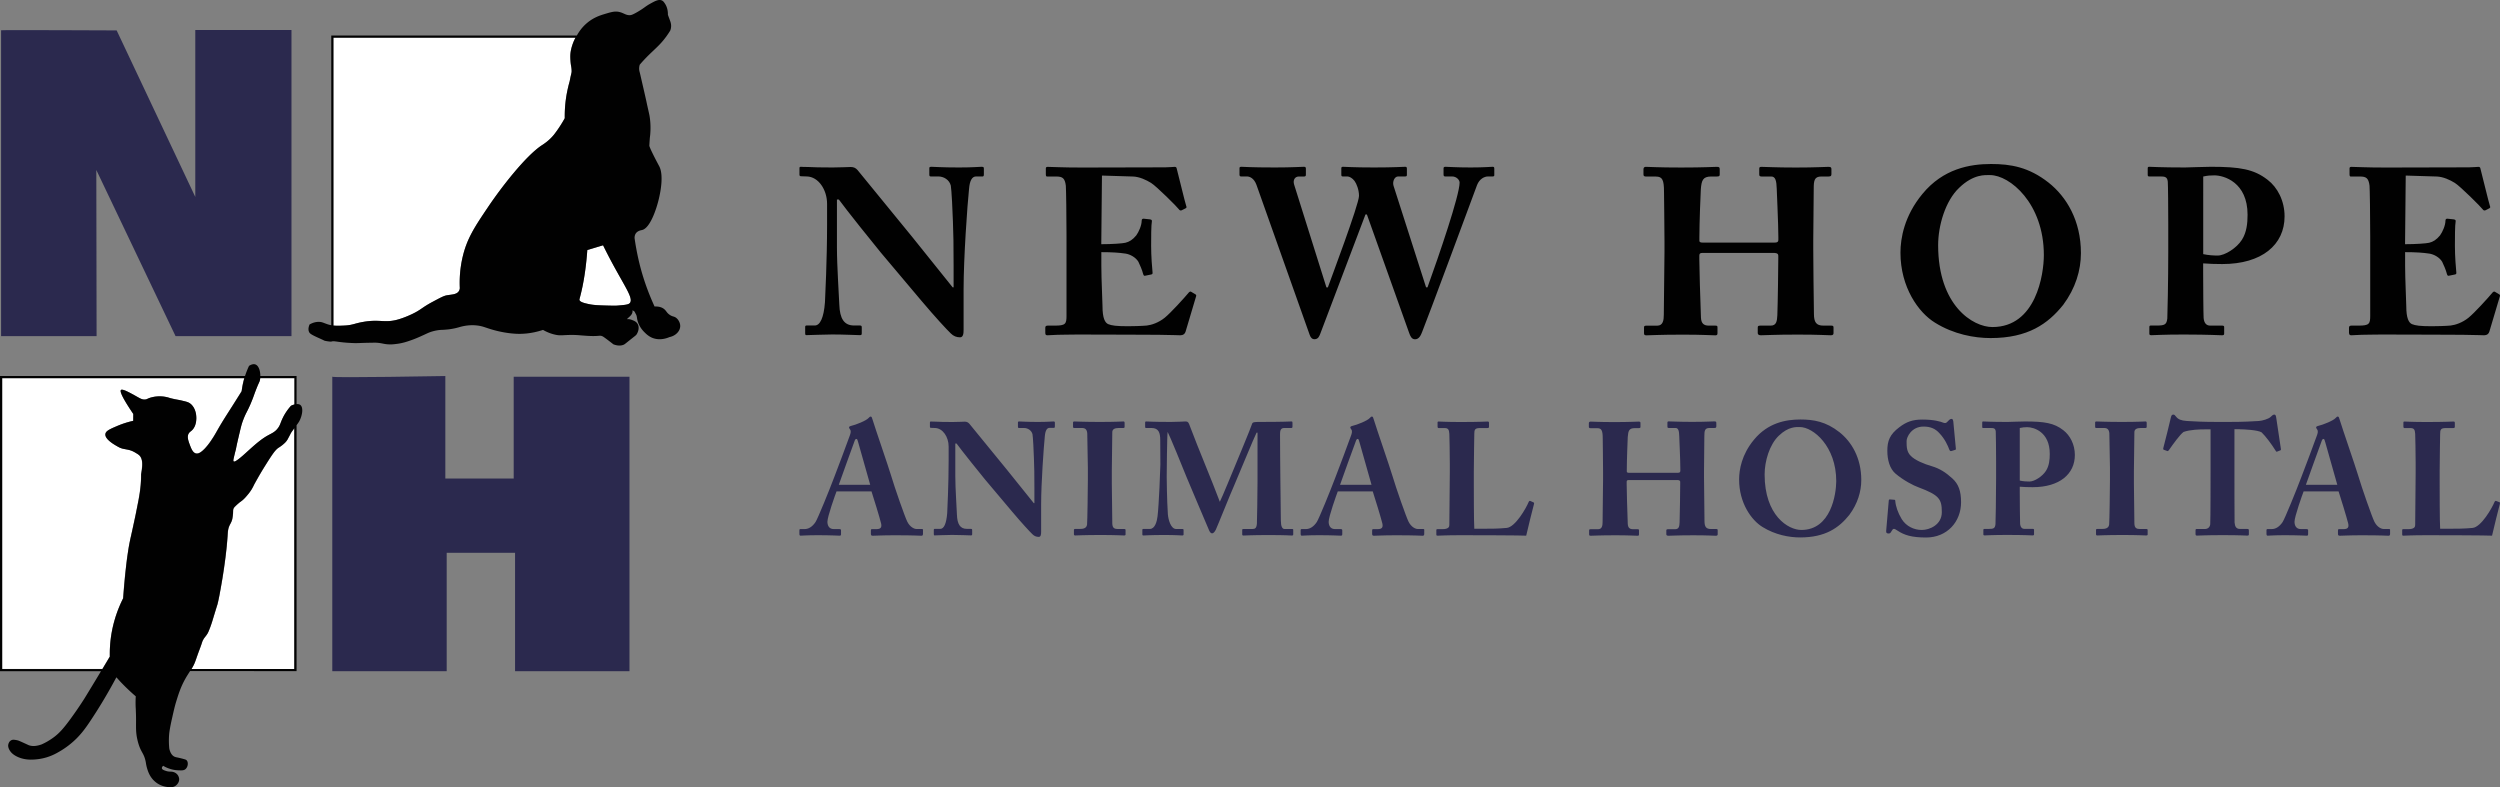
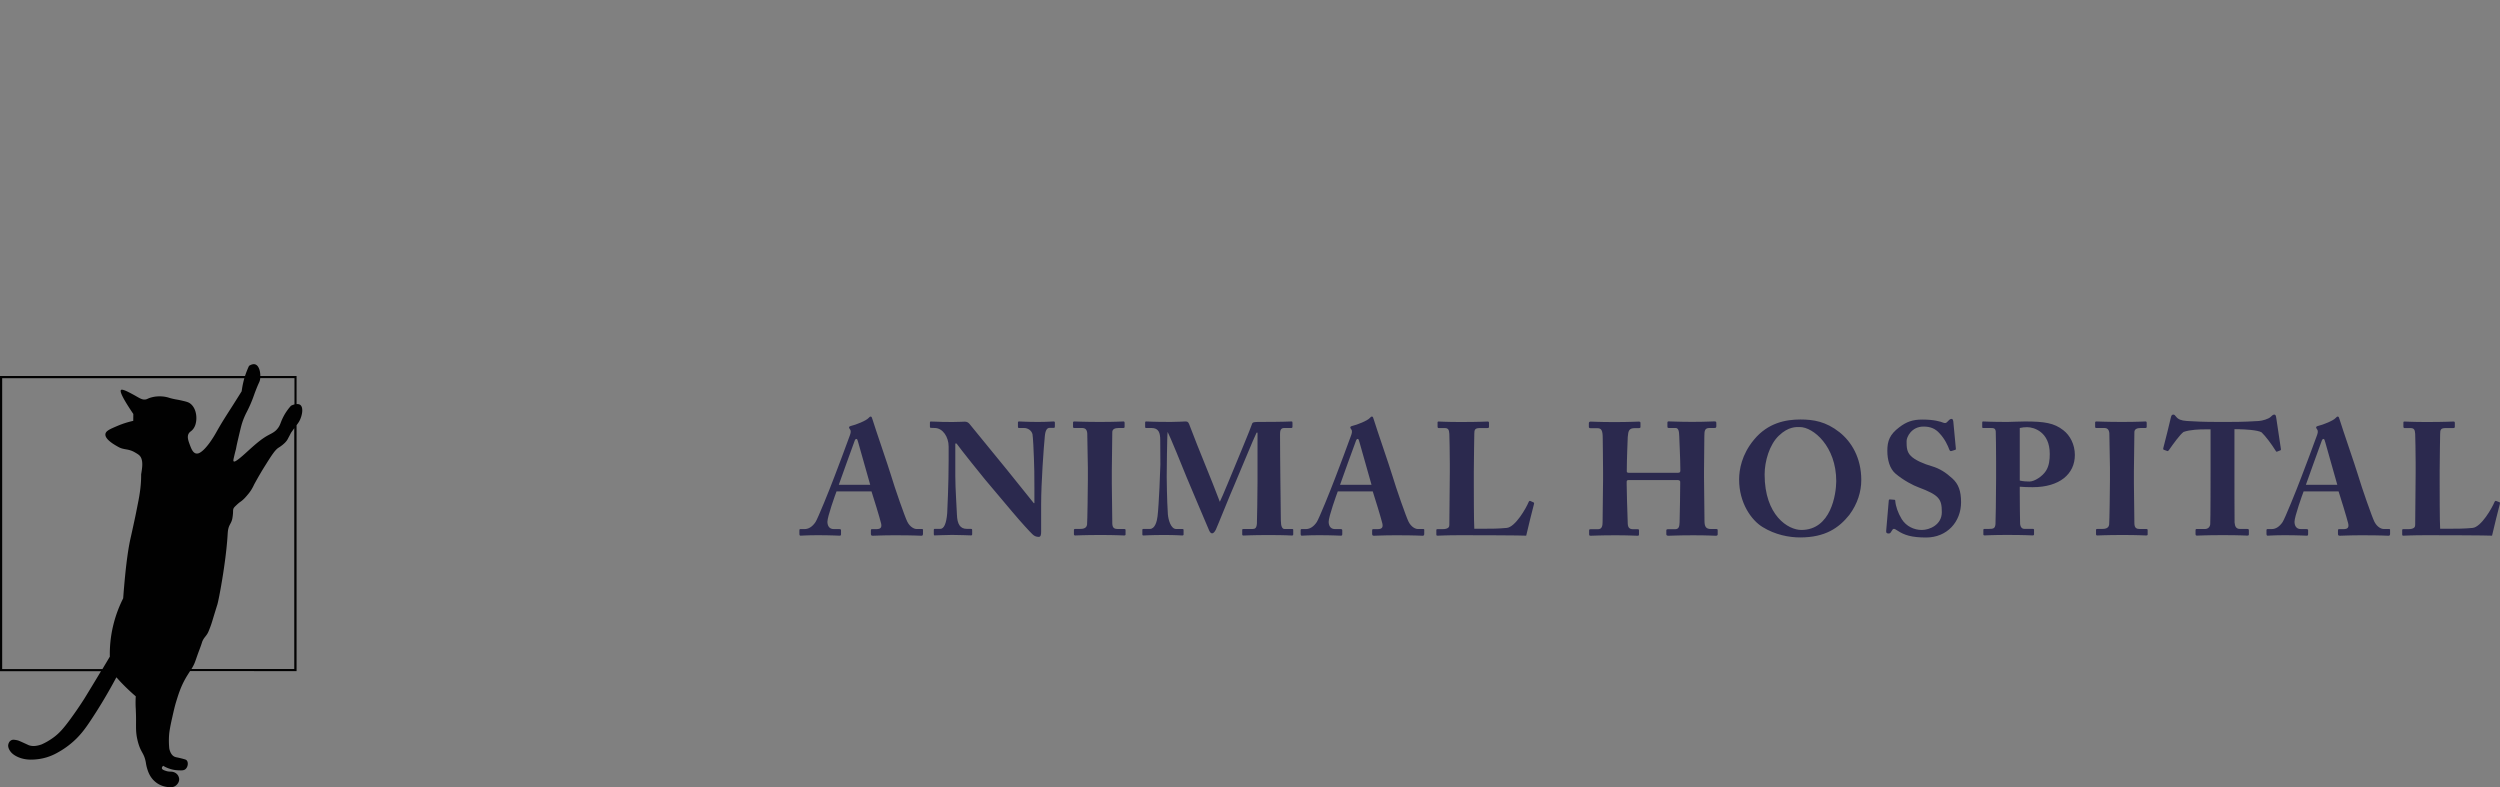
<svg xmlns="http://www.w3.org/2000/svg" id="Layer_1" x="0" y="0" version="1.1" viewBox="0 0 367.53 115.72" xml:space="preserve">
  <rect x="0" y="0" width="367.53" height="115.72" fill="#808080" stroke="none" />
  <style>.st0{fill:#010101}.st1{fill:#2b294e}.st2{fill:#fff}</style>
  <g>
    <g>
      <g>
-         <path d="M117.74 24.52c-.17 0-.21.07-.21.21v.94c0 .1.03.24.21.24l.87.03c1.73.04 2.98 1.98 2.98 4.02v3.12c0 5.13-.28 10.68-.31 11.34-.17 2.32-.73 3.43-1.49 3.43h-1.21c-.17 0-.21.1-.21.21v.9c0 .24.04.31.17.31.35 0 2.74-.1 3.81-.1 1.63 0 3.71.1 4.06.1.24 0 .28-.07.28-.28v-.83c0-.21-.03-.31-.28-.31h-.87c-1.46 0-2.08-1.04-2.15-3.05-.04-1.32-.35-5.58-.35-8.46v-7.01h.28c.8 1.14 5.58 7.11 6.17 7.8l5.93 7.04c2.08 2.46 3.78 4.3 4.37 4.86.38.38.83.56 1.35.56.49 0 .52-.62.52-1.14v-5.93c0-4.58.55-12.42.8-14.74.1-1.25.45-1.84 1.04-1.84h.97c.14 0 .17-.14.17-.31v-.83c0-.21-.03-.28-.35-.28-.38 0-1.22.1-3.3.1-2.57 0-3.68-.1-4.06-.1-.28 0-.31.07-.31.24v.87c0 .21.03.31.21.31h1.11c.8 0 1.63.49 1.84 1.35.1.52.28 3.92.31 5.27.07 1.73.1 3.43.1 6.52v3.16h-.14l-5.93-7.39-8.05-9.85c-.28-.31-.55-.45-1.01-.45-.42 0-1.46.07-2.64.07-1.8 0-2.91-.03-3.61-.07-.62.01-.9-.03-1.07-.03zM173.53 49.29c.42 0 .66-.21.76-.52l1.56-5.24c.03-.1 0-.21-.14-.28l-.59-.35c-.1-.07-.21-.04-.35.1-.69.83-2.64 2.98-3.54 3.71-.9.73-1.94 1.07-2.64 1.15-.73.07-2.18.1-2.77.1-1.73 0-2.39-.1-2.91-.31-.45-.21-.83-.83-.83-2.64 0-.63-.17-3.99-.17-5.86v-2.08c1.53 0 2.6.07 3.54.21.69.1 1.53.56 1.91 1.21.21.42.55 1.21.69 1.77.07.24.14.31.28.28l.83-.17c.17-.03.31-.07.28-.28-.07-.73-.21-2.39-.21-3.95 0-1.22 0-3.02.11-3.61.03-.21-.11-.24-.28-.28l-.94-.1c-.17 0-.28.07-.28.31 0 .66-.42 1.63-.8 2.15-.52.63-1.01.94-1.6 1.08-.42.1-1.94.21-3.54.21l.1-10.09 4.58.14c.94.04 1.91.49 2.64.94.8.49 3.92 3.61 4.09 3.88.1.17.28.21.42.14l.56-.28c.17-.1.17-.17.1-.35-.14-.35-1.28-5.1-1.42-5.58-.04-.1-.1-.17-.28-.17-.17 0-.83.07-1.39.07l-12.18.03c-3.16 0-4.37-.1-5.13-.1-.21 0-.24.14-.24.24v.83c0 .24.04.35.17.35h1.35c.94 0 1.28.24 1.42 1.35.04.35.1 4.61.1 7.49v11.62c0 1.21-.14 1.46-1.73 1.46h-1.04c-.24 0-.35.1-.35.31v.73c0 .28.07.38.31.38.31 0 .76-.04 1.49-.07.69 0 1.66-.04 2.95-.04 6 0 9.68.04 11.93.04 2.24.03 3 .07 3.18.07zM200.74 31.53h.21l6.21 17.41c.17.49.38.94.87.94.62 0 .87-.66 1.04-1.08.69-1.66 7.67-20.5 8.08-21.61.35-.87 1.04-1.25 1.63-1.25h.66c.24 0 .24-.1.24-.24v-.87c0-.24-.04-.31-.24-.31-.28 0-1.28.1-3.23.1-2.15 0-3.36-.1-3.71-.1-.24 0-.28.1-.28.24v.87c0 .21.04.31.24.31h1.01c.66 0 1.11.52 1.11.9 0 1.87-3.02 10.68-4.72 15.4h-.21l-4.79-14.95c-.17-.59.14-1.35.69-1.35h1.04c.21 0 .24-.1.24-.24v-.87c0-.21-.03-.31-.24-.31-.35 0-1.66.1-4.58.1-3.05 0-4.27-.1-4.58-.1-.21 0-.24.1-.24.24v.9c0 .21.04.28.21.28h.69c.28 0 .73.24 1.04.66.31.42.66 1.32.66 2.19 0 1.25-4.16 12.28-4.58 13.46H195l-4.75-15.12c-.21-.69.14-1.18.69-1.18h.76c.24 0 .28-.1.28-.28v-.87c0-.17-.04-.28-.28-.28-.35 0-1.77.1-4.27.1-3.57 0-4.65-.1-4.93-.1-.24 0-.28.07-.28.24v.9c0 .14.04.28.21.28h.87c.45 0 1.07.28 1.42 1.25l7.8 21.99c.14.42.35.69.73.69.56 0 .73-.49.87-.87l6.62-17.47zM252.49 48.98v-.83c0-.21-.03-.28-.31-.28h-.97c-.76 0-1.11-.35-1.15-1.18-.1-2.36-.24-7.7-.24-8.57v-.52c0-.31.1-.42.48-.42h10.37c.42 0 .76.04.76.42v.42c0 1.11-.07 6.69-.14 8.32-.04.87-.14 1.53-.97 1.53h-1.53c-.35 0-.38.1-.38.31v.76c0 .17.07.35.45.35.8 0 1.91-.1 5.45-.1 3.12 0 4.3.1 4.86.1.35 0 .38-.17.38-.35v-.76c0-.21-.04-.31-.31-.31h-1.18c-1.04 0-1.39-.49-1.39-1.73-.04-1.91-.1-8.5-.1-9.61v-1.18c0-1.28.07-7.15.07-7.63 0-1.18.1-1.77 1.11-1.77h1.04c.42 0 .45-.14.45-.38v-.66c0-.28-.04-.38-.45-.38-.45 0-1.91.1-4.79.1-2.95 0-4.44-.1-5.06-.1-.28 0-.31.1-.31.31v.76c0 .24.04.35.35.35h1.42c.63 0 .76.66.8 1.77 0 .35.24 5.17.24 7.15v.35c0 .38-.17.45-.69.45h-10.37c-.45 0-.55-.1-.55-.28v-.52c0-1.94.17-6.52.21-7.01.1-1.32.28-1.91 1.53-1.91h.83c.38 0 .42-.1.42-.31v-.73c0-.28-.04-.38-.42-.38-.59 0-1.84.1-5.24.1-3.47 0-4.58-.1-5.17-.1-.35 0-.38.21-.38.42v.66c0 .21.03.35.42.35h1.42c.94 0 1.18.49 1.18 2.25 0 .49.07 5.17.07 7.32v1.49c0 .9-.07 7.63-.1 9.26 0 .76-.1 1.6-.97 1.6h-1.59c-.31 0-.35.07-.35.31v.73c0 .28.04.38.35.38.69 0 1.73-.1 5.41-.1 2.91 0 4.13.1 4.75.1.25-.01.29-.11.29-.32zM301.17 26.85c-2.91-2.29-5.58-2.74-8.46-2.74-3.12 0-7.04.69-10.09 4.4-2.67 3.23-3.23 6.52-3.23 8.64 0 5.06 2.64 8.81 5.1 10.3 2.74 1.7 5.76 2.25 8.15 2.25 5.48 0 8.43-2.08 10.68-4.89 1.8-2.43 2.6-5.06 2.6-7.6 0-4.78-2.12-8.28-4.75-10.36zm-8.26 21.23c-2.88 0-7.98-3.16-7.98-12.04 0-2.84 1.04-6.49 3.09-8.43 2.12-2.05 3.85-1.87 4.54-1.87 2.91 0 7.91 4.16 7.91 11.76 0 2.84-1.14 10.58-7.56 10.58zM326.67 49.29c.28 0 .31-.1.31-.28v-.9c0-.14-.03-.24-.28-.24h-1.77c-.55 0-.9-.35-.97-1.11-.04-.42-.07-5.13-.07-6.76v-1.28c.94.07 1.74.1 2.81.1 5.83 0 9.16-2.84 9.16-7.01 0-2.29-1.04-4.27-2.5-5.38-2.01-1.56-4.06-1.91-8.32-1.91-1.15 0-3.19.1-3.82.1-3.64 0-4.89-.1-5.27-.1-.17 0-.21.07-.21.24v.9c0 .21.03.28.21.28h1.63c.69 0 1.04.07 1.11.76.04.42.07 4.06.07 6.35v3.99c0 4.02-.11 9.43-.14 9.78-.1.87-.35 1.04-1.53 1.04h-.9c-.17 0-.21.07-.21.24v.94c0 .14.04.24.28.24.38 0 1.73-.1 4.79-.1 4.06.01 5.14.11 5.62.11zm-2.77-23.34c.63-.14 1.04-.17 1.63-.17 1.42 0 4.89 1.01 4.89 5.79 0 1.28-.14 2.6-.83 3.68-.76 1.21-2.5 2.32-3.57 2.32-.55 0-1.35-.04-2.12-.21V25.95zM345.67 49.29c.31 0 .76-.04 1.49-.07.69 0 1.66-.04 2.95-.04 6 0 9.68.04 11.93.04 2.22.03 2.98.07 3.16.07.42 0 .66-.21.76-.52l1.56-5.24c.03-.1 0-.21-.14-.28l-.59-.35c-.1-.07-.21-.04-.35.1-.69.83-2.64 2.98-3.54 3.71-.9.73-1.94 1.07-2.64 1.15-.73.07-2.18.1-2.77.1-1.73 0-2.39-.1-2.91-.31-.45-.21-.83-.83-.83-2.64 0-.63-.17-3.99-.17-5.86v-2.08c1.53 0 2.6.07 3.54.21.69.1 1.53.56 1.91 1.21.21.42.55 1.21.69 1.77.07.24.14.31.28.28l.83-.17c.17-.03.31-.07.28-.28-.07-.73-.21-2.39-.21-3.95 0-1.22 0-3.02.11-3.61.03-.21-.11-.24-.28-.28l-.94-.1c-.17 0-.28.07-.28.31 0 .66-.42 1.63-.8 2.15-.52.63-1.01.94-1.6 1.08-.42.1-1.94.21-3.54.21l.1-10.09 4.58.14c.94.04 1.91.49 2.64.94.8.49 3.92 3.61 4.09 3.88.1.17.28.21.42.14l.55-.28c.17-.1.17-.17.1-.35-.14-.35-1.28-5.1-1.42-5.58-.04-.1-.1-.17-.28-.17-.17 0-.83.07-1.39.07l-12.18.03c-3.16 0-4.37-.1-5.13-.1-.21 0-.24.14-.24.24v.83c0 .24.04.35.17.35h1.35c.94 0 1.28.24 1.42 1.35.04.35.1 4.61.1 7.49v11.62c0 1.21-.14 1.46-1.73 1.46h-1.04c-.24 0-.35.1-.35.31v.73c.02.28.09.38.34.38z" class="st0" />
-       </g>
+         </g>
      <g>
        <path d="M135.55 77.77h-.8c-.35 0-.96-.28-1.36-1.06-.33-.63-1.86-5-2.4-6.83-.45-1.5-2.28-6.76-2.73-8.24-.07-.26-.12-.4-.26-.4-.12 0-.19.09-.31.21-.35.4-1.88 1.01-2.63 1.18-.19.05-.24.14-.24.21 0 .09.09.21.16.31.17.26.05.56-.02.8-.21.63-2.11 5.68-2.3 6.15-.78 2.07-2.44 6.15-2.77 6.65-.47.7-1.03 1.03-1.6 1.03h-.61c-.14 0-.16.07-.16.21v.45c0 .17.02.31.16.31.33 0 .85-.07 2.56-.07 1.93 0 2.89.07 3.19.07.19 0 .21-.07.21-.26v-.52c0-.09-.02-.19-.26-.19h-.82c-.7 0-.92-.56-.92-1.08 0-.75 1.15-3.97 1.34-4.46h5.14c.28.84 1.2 3.85 1.41 4.7.14.61-.07.85-.7.85h-.66c-.12 0-.14.09-.14.21v.45c0 .17.02.31.26.31.47 0 1.29-.07 3.24-.07 3.01 0 3.5.07 3.95.07.19 0 .21-.16.21-.31V78c.02-.14 0-.23-.14-.23zm-12.24-6.49c.19-.59 2.21-6.13 2.32-6.44.07-.21.14-.31.28-.31.12 0 .16.17.26.52l1.76 6.22h-4.62zM154.84 61.96c-.26 0-.82.07-2.23.07-1.74 0-2.49-.07-2.75-.07-.19 0-.21.05-.21.16v.59c0 .14.02.21.14.21h.75c.54 0 1.1.33 1.25.92.07.35.19 2.65.21 3.57.05 1.17.07 2.33.07 4.42v2.14h-.09l-4.02-5-5.45-6.67c-.19-.21-.38-.31-.68-.31-.28 0-.99.05-1.79.05-1.22 0-1.97-.02-2.44-.05-.45 0-.63-.02-.75-.02s-.14.05-.14.14v.63c0 .07.02.16.14.16l.59.02c1.18.02 2.02 1.34 2.02 2.72v2.11c0 3.48-.19 7.23-.21 7.68-.12 1.57-.49 2.32-1.01 2.32h-.82c-.12 0-.14.07-.14.14v.61c0 .16.02.21.12.21.24 0 1.86-.07 2.58-.07 1.1 0 2.51.07 2.75.07.16 0 .19-.05.19-.19v-.56c0-.14-.02-.21-.19-.21h-.59c-.99 0-1.41-.7-1.46-2.07-.02-.89-.24-3.78-.24-5.73v-4.74h.19c.54.77 3.78 4.81 4.18 5.28l4.02 4.77c1.41 1.67 2.56 2.91 2.96 3.29.26.26.56.38.92.38.33 0 .35-.42.35-.78v-4.02c0-3.1.38-8.41.54-9.98.07-.85.31-1.25.7-1.25h.66c.09 0 .12-.09.12-.21v-.56c-.01-.12-.03-.17-.24-.17zM165.28 77.77h-.96c-.45 0-.8-.12-.8-.85 0-.21-.07-5.64-.07-5.87v-1.81c0-.28.07-5.47.07-5.71 0-.42.35-.61.94-.61h.68c.12 0 .19-.05.19-.16v-.59c0-.14-.05-.21-.16-.21-.33 0-1.08.07-3.48.07-2.3 0-3.5-.07-3.78-.07-.09 0-.16.05-.16.14v.68c0 .09.07.14.19.14h1.13c.49 0 .73.24.77.8.02.31.09 4.53.09 5.1v1.64c0 1.25-.07 6.32-.12 6.67-.09.56-.59.63-1.06.63h-.68c-.12 0-.19.05-.19.14v.63c0 .14.07.19.19.19.26 0 1.27-.07 3.74-.07 2.23 0 3.17.07 3.45.07.14 0 .21-.05.21-.14v-.66c0-.11-.07-.15-.19-.15zM189.97 77.77h-1.13c-.33 0-.54-.38-.54-1.27 0-.42-.07-5.57-.07-6.04-.02-.49-.05-6.27-.05-6.62 0-.49.07-.92.61-.92h1.03c.16 0 .19-.07.19-.21v-.54c0-.14-.02-.21-.14-.21-.26 0-1.06.07-4.72.07-.7 0-1.01.02-1.08.28-.12.47-2.47 6.08-2.56 6.32-.14.33-1.93 4.7-2.18 5.14-1.32-3.52-3.01-7.42-4.51-11.41-.14-.38-.33-.4-.56-.4-.28 0-1.01.07-2.11.07-2.77 0-3.41-.07-3.64-.07-.14 0-.16.07-.16.14v.66c0 .09.02.16.16.16h.77c1.06 0 1.29.7 1.29 1.79l.02 3.59c0 .42-.21 5.97-.42 7.63-.09.75-.38 1.83-1.13 1.83h-.96c-.12 0-.14.07-.14.14v.61c0 .19.02.21.21.21.21 0 1.03-.07 3.03-.07 1.72 0 2.35.07 2.61.07.19 0 .21-.07.21-.16v-.63c0-.09-.02-.16-.17-.16h-.92c-.77 0-1.15-1.32-1.22-2.18-.14-2.07-.17-5.26-.17-5.54 0-.28.05-6.22.14-6.55.19.28 2.35 5.54 2.77 6.62.16.42 3.26 7.7 3.33 7.87.12.26.26.42.42.42.28 0 .45-.35.56-.54.12-.21 2.21-5.43 2.7-6.51.42-.96 3.05-7.35 3.29-7.75h.14v7.16c0 1.64-.07 5.92-.09 6.2-.05.66-.26.8-.66.8h-1.31c-.16 0-.19.05-.19.16v.59c0 .14.02.21.19.21.31 0 1.22-.07 3.62-.07 2.77 0 3.19.07 3.48.07.19 0 .21-.07.21-.21v-.59c.01-.09-.01-.16-.15-.16zM209.24 77.77h-.8c-.35 0-.96-.28-1.36-1.06-.33-.63-1.86-5-2.4-6.83-.45-1.5-2.28-6.76-2.73-8.24-.07-.26-.12-.4-.26-.4-.12 0-.19.09-.31.21-.35.4-1.88 1.01-2.63 1.18-.19.05-.24.14-.24.21 0 .09.09.21.16.31.17.26.05.56-.02.8-.21.63-2.11 5.68-2.3 6.15-.78 2.07-2.44 6.15-2.77 6.65-.47.7-1.03 1.03-1.6 1.03h-.61c-.14 0-.16.07-.16.21v.45c0 .17.02.31.16.31.33 0 .85-.07 2.56-.07 1.93 0 2.89.07 3.19.07.19 0 .21-.07.21-.26v-.52c0-.09-.02-.19-.26-.19h-.82c-.7 0-.92-.56-.92-1.08 0-.75 1.15-3.97 1.34-4.46h5.14c.28.84 1.2 3.85 1.41 4.7.14.61-.07.85-.7.85h-.66c-.12 0-.14.09-.14.21v.45c0 .17.02.31.26.31.47 0 1.29-.07 3.24-.07 3.01 0 3.5.07 3.95.07.19 0 .21-.16.21-.31V78c.03-.14 0-.23-.14-.23zM197 71.28c.19-.59 2.21-6.13 2.33-6.44.07-.21.14-.31.28-.31.12 0 .16.17.26.52l1.76 6.22H197zM225.01 73.66c-.14-.07-.21 0-.28.14-.35.87-1.95 3.69-3.22 3.81-1.27.12-2.33.12-3.43.12h-1.34c-.07-.94-.07-6.01-.07-6.41V69.3c0-1.64.07-5.19.07-5.5 0-.63.09-.87.82-.87h1.1c.19 0 .24-.07.24-.19v-.54c0-.16-.02-.23-.21-.23-.21 0-1.2.07-3.95.07-2.14 0-2.98-.07-3.24-.07-.14 0-.16.05-.16.16v.56c0 .12.02.24.16.24h.87c.54 0 .66.24.7.85.02.38.07 2.87.07 4.37v1.32c0 1.43-.07 7.28-.07 7.73 0 .26-.14.59-1.01.59h-.73c-.14 0-.17.05-.17.16v.59c0 .16.02.21.19.21.31 0 1.15-.07 3.48-.07 2.16 0 8.93.02 9.54.07.14-.63 1.08-4.51 1.15-4.67.02-.14.02-.16-.05-.21l-.46-.21zM252.32 77.77h-.8c-.7 0-.94-.33-.94-1.17-.02-1.29-.07-5.75-.07-6.51v-.8c0-.87.05-4.84.05-5.17 0-.8.07-1.2.75-1.2h.7c.28 0 .31-.09.31-.26v-.45c0-.19-.02-.26-.31-.26-.31 0-1.29.07-3.24.07-2 0-3.01-.07-3.43-.07-.19 0-.21.07-.21.21v.52c0 .17.02.24.24.24h.96c.42 0 .52.45.54 1.2 0 .24.16 3.5.16 4.84v.24c0 .26-.12.31-.47.31h-7.02c-.31 0-.38-.07-.38-.19v-.35c0-1.31.12-4.42.14-4.74.07-.89.19-1.29 1.03-1.29h.56c.26 0 .28-.07.28-.21v-.49c0-.19-.02-.26-.28-.26-.4 0-1.25.07-3.55.07-2.35 0-3.1-.07-3.5-.07-.23 0-.26.14-.26.28v.45c0 .14.02.24.28.24h.96c.63 0 .8.33.8 1.53 0 .33.05 3.5.05 4.96v1.01c0 .61-.05 5.17-.07 6.27 0 .52-.07 1.08-.66 1.08h-1.08c-.21 0-.24.05-.24.21v.49c0 .19.02.26.24.26.47 0 1.17-.07 3.66-.07 1.97 0 2.8.07 3.22.07.19 0 .21-.07.21-.21v-.56c0-.14-.02-.19-.21-.19h-.66c-.52 0-.75-.23-.78-.8-.07-1.6-.16-5.21-.16-5.8v-.35c0-.21.07-.28.33-.28h7.02c.28 0 .52.02.52.28v.28c0 .75-.05 4.53-.09 5.64-.02.59-.09 1.03-.66 1.03h-1.03c-.24 0-.26.07-.26.21v.52c0 .12.05.23.31.23.54 0 1.29-.07 3.69-.07 2.11 0 2.91.07 3.29.07.23 0 .26-.12.26-.23v-.52c.01-.17-.02-.24-.2-.24zM270.41 63.53c-1.97-1.55-3.78-1.86-5.73-1.86-2.11 0-4.77.47-6.83 2.98-1.81 2.18-2.18 4.42-2.18 5.85 0 3.43 1.79 5.97 3.45 6.98 1.86 1.15 3.9 1.53 5.52 1.53 3.71 0 5.71-1.41 7.23-3.31 1.22-1.64 1.76-3.43 1.76-5.14 0-3.24-1.43-5.62-3.22-7.03zm-5.59 14.38c-1.95 0-5.4-2.14-5.4-8.15 0-1.93.7-4.39 2.09-5.71 1.43-1.38 2.61-1.27 3.08-1.27 1.97 0 5.36 2.82 5.36 7.96-.01 1.93-.78 7.17-5.13 7.17zM284 68.54c-1.15-.33-2.49-.89-3.1-1.53-.59-.59-.61-1.29-.61-2.16 0-.61.73-2.14 2.49-2.14 1.06 0 1.76.33 2.35.99.8.85 1.2 1.76 1.46 2.44.07.16.19.21.31.16l.52-.16c.07-.02.12-.05.12-.14l-.38-4.02c-.02-.14-.07-.4-.24-.4-.14 0-.26.05-.35.14l-.31.31c-.14.16-.31.21-.54.12-.49-.19-1.41-.47-3.12-.47-1.43 0-2.33.33-3.38 1.13-1.41 1.06-1.76 2.02-1.76 3.45 0 1.36.35 2.61 1.17 3.34 1.2 1.03 2.7 1.79 3.41 2.04 3.05 1.15 3.43 1.71 3.43 3.66 0 1.86-1.81 2.61-2.94 2.61s-2.28-.52-2.96-1.6c-.56-.92-.89-1.93-.94-2.65 0-.16-.07-.19-.16-.19l-.61-.05c-.09 0-.16 0-.19.17l-.38 4.46c-.02.26.07.38.33.38.17 0 .28-.02.42-.28.14-.24.23-.4.38-.4.12 0 .26.07.54.26.99.66 2.09 1.01 4.2 1.01 3.1 0 5.14-2.32 5.14-5.19 0-1.64-.38-2.68-1.29-3.5-.96-.88-1.88-1.46-3.01-1.79zM303.34 63.25c-1.36-1.06-2.75-1.29-5.64-1.29-.77 0-2.16.07-2.58.07-2.47 0-3.31-.07-3.57-.07-.12 0-.14.05-.14.16v.61c0 .14.02.19.14.19h1.1c.47 0 .7.05.75.52.02.28.05 2.75.05 4.3v2.7c0 2.72-.07 6.39-.09 6.62-.07.59-.23.7-1.03.7h-.61c-.12 0-.14.05-.14.16v.63c0 .09.02.16.19.16.26 0 1.18-.07 3.24-.07 2.75 0 3.48.07 3.81.07.19 0 .21-.07.21-.19v-.61c0-.09-.02-.16-.19-.16h-1.2c-.38 0-.61-.23-.66-.75-.02-.28-.05-3.48-.05-4.58v-.87c.63.05 1.17.07 1.9.07 3.95 0 6.2-1.93 6.2-4.74 0-1.54-.71-2.88-1.69-3.63zm-2.56 5.97c-.52.82-1.69 1.57-2.42 1.57-.38 0-.92-.02-1.43-.14v-7.73c.42-.09.7-.12 1.1-.12.96 0 3.31.68 3.31 3.92 0 .88-.09 1.77-.56 2.5zM315.54 77.77h-.96c-.45 0-.8-.12-.8-.85 0-.21-.07-5.64-.07-5.87v-1.81c0-.28.07-5.47.07-5.71 0-.42.35-.61.94-.61h.68c.12 0 .19-.05.19-.16v-.59c0-.14-.05-.21-.16-.21-.33 0-1.08.07-3.48.07-2.3 0-3.5-.07-3.78-.07-.09 0-.16.05-.16.14v.68c0 .09.07.14.19.14h1.13c.49 0 .73.24.77.8.02.31.09 4.53.09 5.1v1.64c0 1.25-.07 6.32-.12 6.67-.09.56-.59.63-1.06.63h-.68c-.12 0-.19.05-.19.14v.63c0 .14.07.19.19.19.26 0 1.27-.07 3.74-.07 2.23 0 3.17.07 3.45.07.14 0 .21-.05.21-.14v-.66c0-.11-.07-.15-.19-.15zM329.26 63.11c.54 0 2.63.09 3.22.45.59.56 1.5 1.78 2.02 2.63.09.16.14.24.24.21l.49-.19c.07-.02.12-.12.09-.21l-.7-4.67c-.05-.28-.12-.38-.28-.38-.16 0-.31.12-.54.35-.28.28-1.2.56-1.71.59-.99.05-2 .14-4.56.14h-1.36c-2.44 0-3.43-.07-4.67-.14-.85-.05-1.29-.26-1.55-.59-.21-.26-.28-.35-.45-.35-.17 0-.28.09-.35.4-.09.47-.87 3.57-1.13 4.56-.02.07 0 .19.09.21l.52.19c.09.02.17-.05.24-.16.59-.85 1.62-2.28 2.14-2.65.99-.35 2.4-.38 3.15-.38h.82v5.8c0 .45 0 7.66-.05 8.15-.05.42-.33.7-.8.7h-1.2c-.14 0-.16.07-.16.24v.45c0 .19.02.28.21.28.33 0 1.31-.07 3.8-.07 2.61 0 3.36.07 3.59.07.21 0 .24-.07.24-.19V78c0-.16-.02-.24-.24-.24h-1.06c-.56 0-.75-.35-.8-.94-.02-.35-.02-6.93-.02-7.26V63.1h.77zM351.23 77.77h-.8c-.35 0-.96-.28-1.36-1.06-.33-.63-1.86-5-2.4-6.83-.45-1.5-2.28-6.76-2.73-8.24-.07-.26-.12-.4-.26-.4-.12 0-.19.09-.31.21-.35.4-1.88 1.01-2.63 1.18-.19.05-.24.14-.24.21 0 .09.09.21.16.31.17.26.05.56-.02.8-.21.63-2.11 5.68-2.3 6.15-.78 2.07-2.44 6.15-2.77 6.65-.47.7-1.03 1.03-1.6 1.03h-.61c-.14 0-.16.07-.16.21v.45c0 .17.02.31.16.31.33 0 .85-.07 2.56-.07 1.93 0 2.89.07 3.19.07.19 0 .21-.07.21-.26v-.52c0-.09-.02-.19-.26-.19h-.82c-.7 0-.92-.56-.92-1.08 0-.75 1.15-3.97 1.34-4.46h5.14c.28.84 1.2 3.85 1.41 4.7.14.61-.07.85-.7.85h-.66c-.12 0-.14.09-.14.21v.45c0 .17.02.31.26.31.47 0 1.29-.07 3.24-.07 3.01 0 3.5.07 3.95.07.19 0 .21-.16.21-.31V78c.02-.14 0-.23-.14-.23zm-12.24-6.49c.19-.59 2.21-6.13 2.32-6.44.07-.21.14-.31.28-.31.12 0 .16.17.26.52l1.76 6.22h-4.62zM367.47 73.84l-.47-.18c-.14-.07-.21 0-.28.14-.35.87-1.95 3.69-3.22 3.81-1.27.12-2.33.12-3.43.12h-1.34c-.07-.94-.07-6.01-.07-6.41V69.3c0-1.64.07-5.19.07-5.5 0-.63.09-.87.82-.87h1.1c.19 0 .24-.07.24-.19v-.54c0-.16-.02-.23-.21-.23-.21 0-1.2.07-3.95.07-2.14 0-2.98-.07-3.24-.07-.14 0-.16.05-.16.16v.56c0 .12.02.24.16.24h.87c.54 0 .66.24.7.85.02.38.07 2.87.07 4.37v1.32c0 1.43-.07 7.28-.07 7.73 0 .26-.14.59-1.01.59h-.73c-.14 0-.17.05-.17.16v.59c0 .16.02.21.19.21.31 0 1.15-.07 3.48-.07 2.16 0 8.93.02 9.54.07.14-.63 1.08-4.51 1.15-4.67.03-.17.03-.19-.04-.24z" class="st1" />
      </g>
    </g>
    <g>
-       <path d="M86.59 44.71c.55.11 1.06.16 2.69.21 1.1.03 1.32.02 1.53 0 1.06-.09 1.59-.13 1.79-.38.57-.7-.8-2.47-2.95-6.53-.44-.84-.79-1.52-.99-1.95-.77.23-1.55.47-2.32.7-.34 4.81-1.18 7.16-1.16 7.31.03.35.88.53 1.41.64zM50.62 47.86c1.21-.05 1.44-.3 2.79-.54 2.46-.43 3.17.22 5.2-.38 1.08-.32 2.09-.83 2.09-.83 1.2-.59 1.33-.9 2.82-1.7 1.13-.61 1.7-.91 2.13-.99.71-.14 1.47-.1 1.8-.62.12-.19.15-.38.14-.46-.05-1.12-.01-2.74.43-4.62.63-2.66 1.73-4.32 3.73-7.29 2.08-3.08 5.55-7.49 7.82-9.02.35-.23 1.13-.72 1.86-1.61.34-.41.83-1.13 1.28-1.88.13-.22.24-.41.31-.54a18.736 18.736 0 01.72-5.42c.06-.35.12-.64.17-.83.08-.36.11-.42.12-.6v-.11c0-.35-.07-.68-.07-.68-.08-.39-.13-1.12-.12-1.57.01-.59.14-1.03.23-1.35.04-.12.18-.63.53-1.28H49v42.32c.49.05.99.03 1.62 0z" class="st2" />
-       <path d="M14.16 24.99l11.65 24.43h17.04V4.41H28.71v24.54L17.15 4.47S.16 4.39.16 4.45v44.97H14.2l-.04-24.43zM75.52 70.35H65.47V55.28s-16.62.3-16.62.1v43.29h16.82v-17.4h10.05v17.4h16.82V55.38H75.52v14.97z" class="st1" />
-       <path d="M100 47.98c.02-.47-.23-.96-.58-1.24-.34-.27-.52-.15-.97-.46-.47-.32-.47-.58-.85-.87-.25-.19-.66-.38-1.37-.35-.94-2.04-1.85-4.5-2.46-7.35-.2-.94-.36-1.85-.48-2.71 0-.2.03-.49.21-.72.27-.36.74-.43.87-.46 1.2-.25 2.14-3.1 2.48-4.55.16-.67.8-3.44.06-4.84-.48-.9-.71-1.34-1.14-2.23-.01-.03-.04-.09-.08-.17-.1-.23-.18-.43-.23-.58.01-.23.03-.57.06-.99.04-.49.06-.47.08-.81.09-1.18-.03-2.09-.08-2.44-.05-.33-.08-.44-.35-1.64-.14-.62-.02-.19-.85-3.77-.11-.48-.2-.88-.27-1.16-.05-.16-.11-.42-.08-.72.01-.16.05-.3.08-.41.71-.83 1.33-1.43 1.76-1.84.89-.84 1.5-1.4 2.21-2.4.23-.32.41-.6.52-.79.06-.16.14-.43.12-.77-.01-.21-.06-.39-.1-.52-.12-.34-.25-.68-.37-1.01.01-.43-.05-1.06-.43-1.64-.14-.21-.24-.36-.43-.46-.48-.24-1.07.09-1.8.5-.68.38-.79.57-1.72 1.12-.79.47-.99.5-1.1.52-.66.08-.94-.29-1.66-.46-.67-.15-1.19.01-2.19.31-.62.19-1.55.48-2.5 1.26-.83.68-1.27 1.4-1.56 1.89H48.7v42.59c-.21-.04-.42-.09-.64-.17-.65-.23-.73-.31-1.18-.32-.58-.01-1.05.2-1.37.38-.26.62-.14.96-.07 1.11.09.17.16.32 1.35.85.47.21.73.33.9.42.11.05.92.17 1.01.14.37-.12.56-.01 1.71.11.26.03.94.09 1.71.11.64.01.67-.02 2.13-.05.64-.01.97-.02 1.2 0 .74.06.94.19 1.59.23.58.04 1.01-.03 1.41-.08.78-.11 1.34-.3 1.86-.48.71-.24 1.29-.5 1.97-.81.57-.26.81-.39 1.26-.52.52-.15.96-.21 1.26-.23.39-.01.83-.04 1.3-.1.57-.08 1.08-.2 1.51-.33.61-.17 1.53-.35 2.61-.21.75.1 1.12.29 1.95.54 1.53.47 2.87.62 3.56.66.92.06 2.34.02 4.1-.56.4.23 1.01.53 1.78.7.84.19 1.12.03 2.61.04.74.01.93.05 1.52.09.04 0 .65.06 1.28.07 1.1.02 1.14-.12 1.51.02.15.06.42.26.95.66.29.22.53.41.7.54.73.28 1.21.17 1.45.08.21-.08.25-.14 1.12-.83.68-.54.73-.56.83-.7.26-.39.46-1.06.15-1.56-.19-.32-.51-.45-.69-.52-.69-.29-.81-.1-.83-.19-.02-.08.51-.4.7-.79.05-.11.1-.27.08-.5.1.06.19.12.29.19.04.07.09.16.14.27 0 0 .1.15.15.31.09.27.06.49.21.94.27.82.78 1.35 1.01 1.57.22.22.59.57 1.14.79 1.1.43 2.16.02 2.48-.12.93-.19 1.56-.87 1.59-1.58zM86.34 36.76c.77-.23 1.55-.47 2.32-.7.21.42.55 1.11.99 1.95 2.14 4.06 3.52 5.83 2.95 6.53-.2.25-.73.29-1.79.38-.21.02-.43.03-1.53 0-1.64-.04-2.14-.09-2.69-.21-.53-.11-1.37-.29-1.41-.64-.02-.15.82-2.5 1.16-7.31zM84.61 5.54c-.35.65-.49 1.16-.53 1.28-.09.32-.21.76-.23 1.35-.01.46.04 1.18.12 1.57 0 0 .07.33.07.68v.11c-.01.18-.04.24-.12.6-.04.19-.1.47-.17.83-.14.48-.26.99-.37 1.53-.29 1.44-.37 2.76-.35 3.89a18.48 18.48 0 01-1.59 2.42c-.73.9-1.51 1.38-1.86 1.61-2.28 1.54-5.75 5.94-7.82 9.02-2 2.96-3.09 4.63-3.73 7.29-.45 1.88-.48 3.5-.43 4.62 0 .08-.02.27-.14.46-.33.52-1.09.49-1.8.62-.44.08-1 .39-2.13.99-1.48.8-1.61 1.11-2.82 1.7 0 0-1.01.51-2.09.83-2.03.61-2.73-.05-5.2.38-1.34.23-1.57.48-2.79.54-.63.03-1.13.05-1.61 0V5.54h35.59z" class="st0" />
-       <path d="M38.25 55.6c-.01.09-.02.18-.04.26-.07.34-.15.33-.58 1.44-.2.52-.3.81-.41 1.11-.21.57-.54 1.39-1.09 2.43-.13.27-.31.69-.5 1.22-.16.45-.22.72-.66 2.6-.3 1.28-.26 1.26-.33 1.52-.01.04-.07.29-.2.8-.14.56-.19.79-.09.86.09.07.28-.04.36-.09 1.1-.68 2.78-2.61 4.45-3.61.71-.42 1.24-.57 1.72-1.23.32-.44.33-.72.64-1.37.22-.47.6-1.14 1.25-1.88.14-.06.32-.13.51-.18V55.6h-5.03zM43.28 62.95c-.13.18-.28.38-.46.65-.03.05-.17.32-.37.7-.09.17-.17.32-.19.35-.34.61-1.26 1.15-1.26 1.15-.52.31-1.02 1.1-2.03 2.7-.43.69-.99 1.61-1.59 2.73-.28.62-.6 1.07-.84 1.37-.33.41-.7.86-1.22 1.2-.01.01-.25.19-.55.47-.23.22-.35.33-.42.49-.09.2-.05.3-.08.75-.01.11-.04.49-.11.8-.1.43-.26.64-.39.91-.25.52-.26.96-.3 1.6-.26 4.02-1.29 9.4-1.49 10.03-.01.02-.08.25-.18.58-.05.15-.1.33-.17.55-.41 1.33-.48 1.63-.71 2.23-.18.47-.27.7-.4.93-.28.47-.49.58-.72 1.08-.07.16-.04.12-.25.72-.15.42-.22.59-.39 1.05-.23.61-.36 1.01-.41 1.16-.17.47-.37.83-.59 1.2H43.3v-35.4zM16.13 96.52c-.02-1.25.07-2.92.55-4.81.39-1.52.92-2.79 1.41-3.76.36-4.95.77-7.45 1.08-8.82.06-.26.37-1.59.75-3.44.13-.64.28-1.35.43-2.17.32-1.67.39-2.88.38-3.79.15-.9.32-1.91-.08-2.57-.16-.27-.38-.4-.83-.66-1-.59-1.6-.33-2.43-.8-.59-.33-2.03-1.14-1.91-1.91.07-.47.69-.73 1.82-1.21.93-.39 1.73-.6 2.27-.72 0-.34.01-.67.01-1.01-1.8-2.66-1.98-3.37-1.81-3.53.21-.19 1.1.29 1.93.75.78.42 1.17.74 1.71.64.26-.05.28-.14.77-.28.41-.11.79-.15 1.08-.17.14-.01.61-.02 1.22.11.24.05.27.07.61.17.68.18.95.19 1.44.3.74.17 1.12.25 1.41.47.89.67 1.03 2.03.83 2.87-.04.15-.11.43-.3.75-.31.48-.56.47-.75.8-.27.48-.05 1.08.19 1.71.18.48.43 1.13.91 1.22.22.04.42-.05.53-.11 1.04-.57 2.22-2.64 2.34-2.86l.01-.01c.87-1.57 1.53-2.55 2.54-4.15.29-.45.73-1.15 1.27-2.02.07-.55.18-1.2.39-1.91v-.01H.32v42.75h14.72c.35-.58.72-1.19 1.09-1.82z" class="st2" />
      <path d="M43.6 59.41v-4.13h-5.33c.01-.75-.24-1.55-.75-1.71-.11-.04-.42-.1-.91.22-.2.42-.4.92-.59 1.49H0v43.39h14.85c-.88 1.47-1.69 2.8-2.4 3.96 0 0-.81 1.31-2.07 3.04-1.04 1.42-1.61 2.04-2.32 2.6-.75.58-1.45.95-1.93 1.16-.95.35-1.55.26-1.93.11l-.72-.33c-.53-.24-.8-.37-1.08-.41-.3-.05-.56-.1-.8.06-.31.19-.37.55-.39.64-.01.06-.05.36.19.77.27.48.72.78 1.19 1 1.12.51 2.2.42 2.79.36a7.67 7.67 0 002.85-.86c.53-.28 1.29-.72 2.1-1.38 1.36-1.1 2.17-2.22 2.99-3.46 1.02-1.53 2.35-3.66 3.79-6.36l.58.64c.76.8 1.52 1.52 2.27 2.16a14.655 14.655 0 000 1.84c.01.14.01.24.01.3.1 2.01-.1 2.81.23 4.24.34 1.48.72 1.76 1 2.47.03.07.05.13.07.19.13.41.18.72.19.81.05.37.22 1.02.44 1.49.1.22.46.97 1.29 1.49.17.11.7.42 1.45.5.42.04.8.08 1.16-.17.04-.03.57-.4.54-1.01 0-.04-.03-.4-.3-.69-.36-.39-.86-.39-.94-.39-.18 0-.43-.01-.72-.11-.22-.08-.55-.17-.58-.39-.02-.16.13-.3.19-.36.16.1.38.22.66.33.67.27 1.23.32 1.46.33.61.03.92.04 1.16-.17.36-.31.45-.96.19-1.27-.08-.1-.17-.14-.47-.22-.94-.26-1.14-.23-1.38-.36-.24-.13-.55-.41-.72-1.16-.05-.49-.09-1.19-.03-2.02.02-.25.07-.86.47-2.6.25-1.11.38-1.67.58-2.32.32-1.03.64-2.09 1.33-3.32.25-.45.49-.8.7-1.14H43.6V62.51c.23-.31.3-.42.39-.57.42-.76.67-1.99.17-2.4-.15-.12-.35-.15-.56-.13zM.32 55.6h35.6v.01c-.2.71-.32 1.36-.39 1.91-.54.87-.98 1.56-1.27 2.02-1.02 1.6-1.67 2.58-2.54 4.15l-.01.01c-.12.22-1.3 2.29-2.34 2.86-.11.06-.3.15-.53.11-.49-.09-.73-.74-.91-1.22-.24-.64-.46-1.23-.19-1.71.19-.33.44-.32.75-.8.2-.31.27-.6.3-.75.2-.84.06-2.21-.83-2.87-.29-.22-.67-.3-1.41-.47-.49-.11-.76-.12-1.44-.3-.34-.09-.37-.12-.61-.17a4.67 4.67 0 00-1.22-.11c-.29.01-.66.05-1.08.17-.49.14-.51.23-.77.28-.55.1-.94-.22-1.71-.64-.83-.45-1.72-.93-1.93-.75-.17.15.01.87 1.81 3.53 0 .34-.01.67-.01 1.01-.54.12-1.34.33-2.27.72-1.13.48-1.75.74-1.82 1.21-.12.77 1.31 1.58 1.91 1.91.83.47 1.43.21 2.43.8.45.26.67.4.83.66.4.66.23 1.67.08 2.57.01.91-.06 2.11-.38 3.79-.16.81-.3 1.53-.43 2.17-.39 1.85-.69 3.18-.75 3.44-.31 1.37-.71 3.86-1.08 8.82-.49.97-1.02 2.23-1.41 3.76-.48 1.89-.58 3.56-.55 4.81-.37.63-.74 1.24-1.09 1.83H.32V55.6zm28.41 41.55c.06-.15.19-.55.41-1.16.17-.46.24-.63.39-1.05.21-.6.17-.56.25-.72.23-.5.44-.61.72-1.08.13-.22.22-.46.4-.93.23-.6.3-.9.71-2.23.07-.22.12-.4.17-.55.1-.33.18-.56.18-.58.2-.64 1.23-6.02 1.49-10.03.04-.64.05-1.08.3-1.6.13-.27.29-.49.39-.91.07-.32.1-.69.11-.8.03-.44-.01-.54.08-.75.07-.16.19-.27.42-.49.29-.28.53-.46.55-.47.51-.34.88-.79 1.22-1.2.25-.3.56-.75.84-1.37.61-1.12 1.16-2.05 1.59-2.73 1-1.6 1.51-2.39 2.03-2.7 0 0 .91-.55 1.26-1.15.02-.03.1-.17.19-.35.21-.38.34-.66.37-.7.19-.27.34-.47.46-.65v35.4H28.15c.22-.36.42-.73.58-1.2zm14.05-37.5c-.66.74-1.03 1.41-1.25 1.88-.31.66-.32.93-.64 1.37-.48.67-1 .81-1.72 1.23-1.67.99-3.35 2.92-4.45 3.61-.08.05-.27.16-.36.09-.1-.07-.04-.3.09-.86.12-.51.19-.76.2-.8.08-.26.03-.24.33-1.52.44-1.88.51-2.15.66-2.6.18-.53.37-.94.5-1.22.55-1.04.88-1.86 1.09-2.43.11-.3.2-.58.41-1.11.43-1.11.51-1.09.58-1.44.02-.08.03-.17.04-.26h5.03v3.86c-.2.06-.38.13-.51.2z" class="st0" />
    </g>
  </g>
</svg>